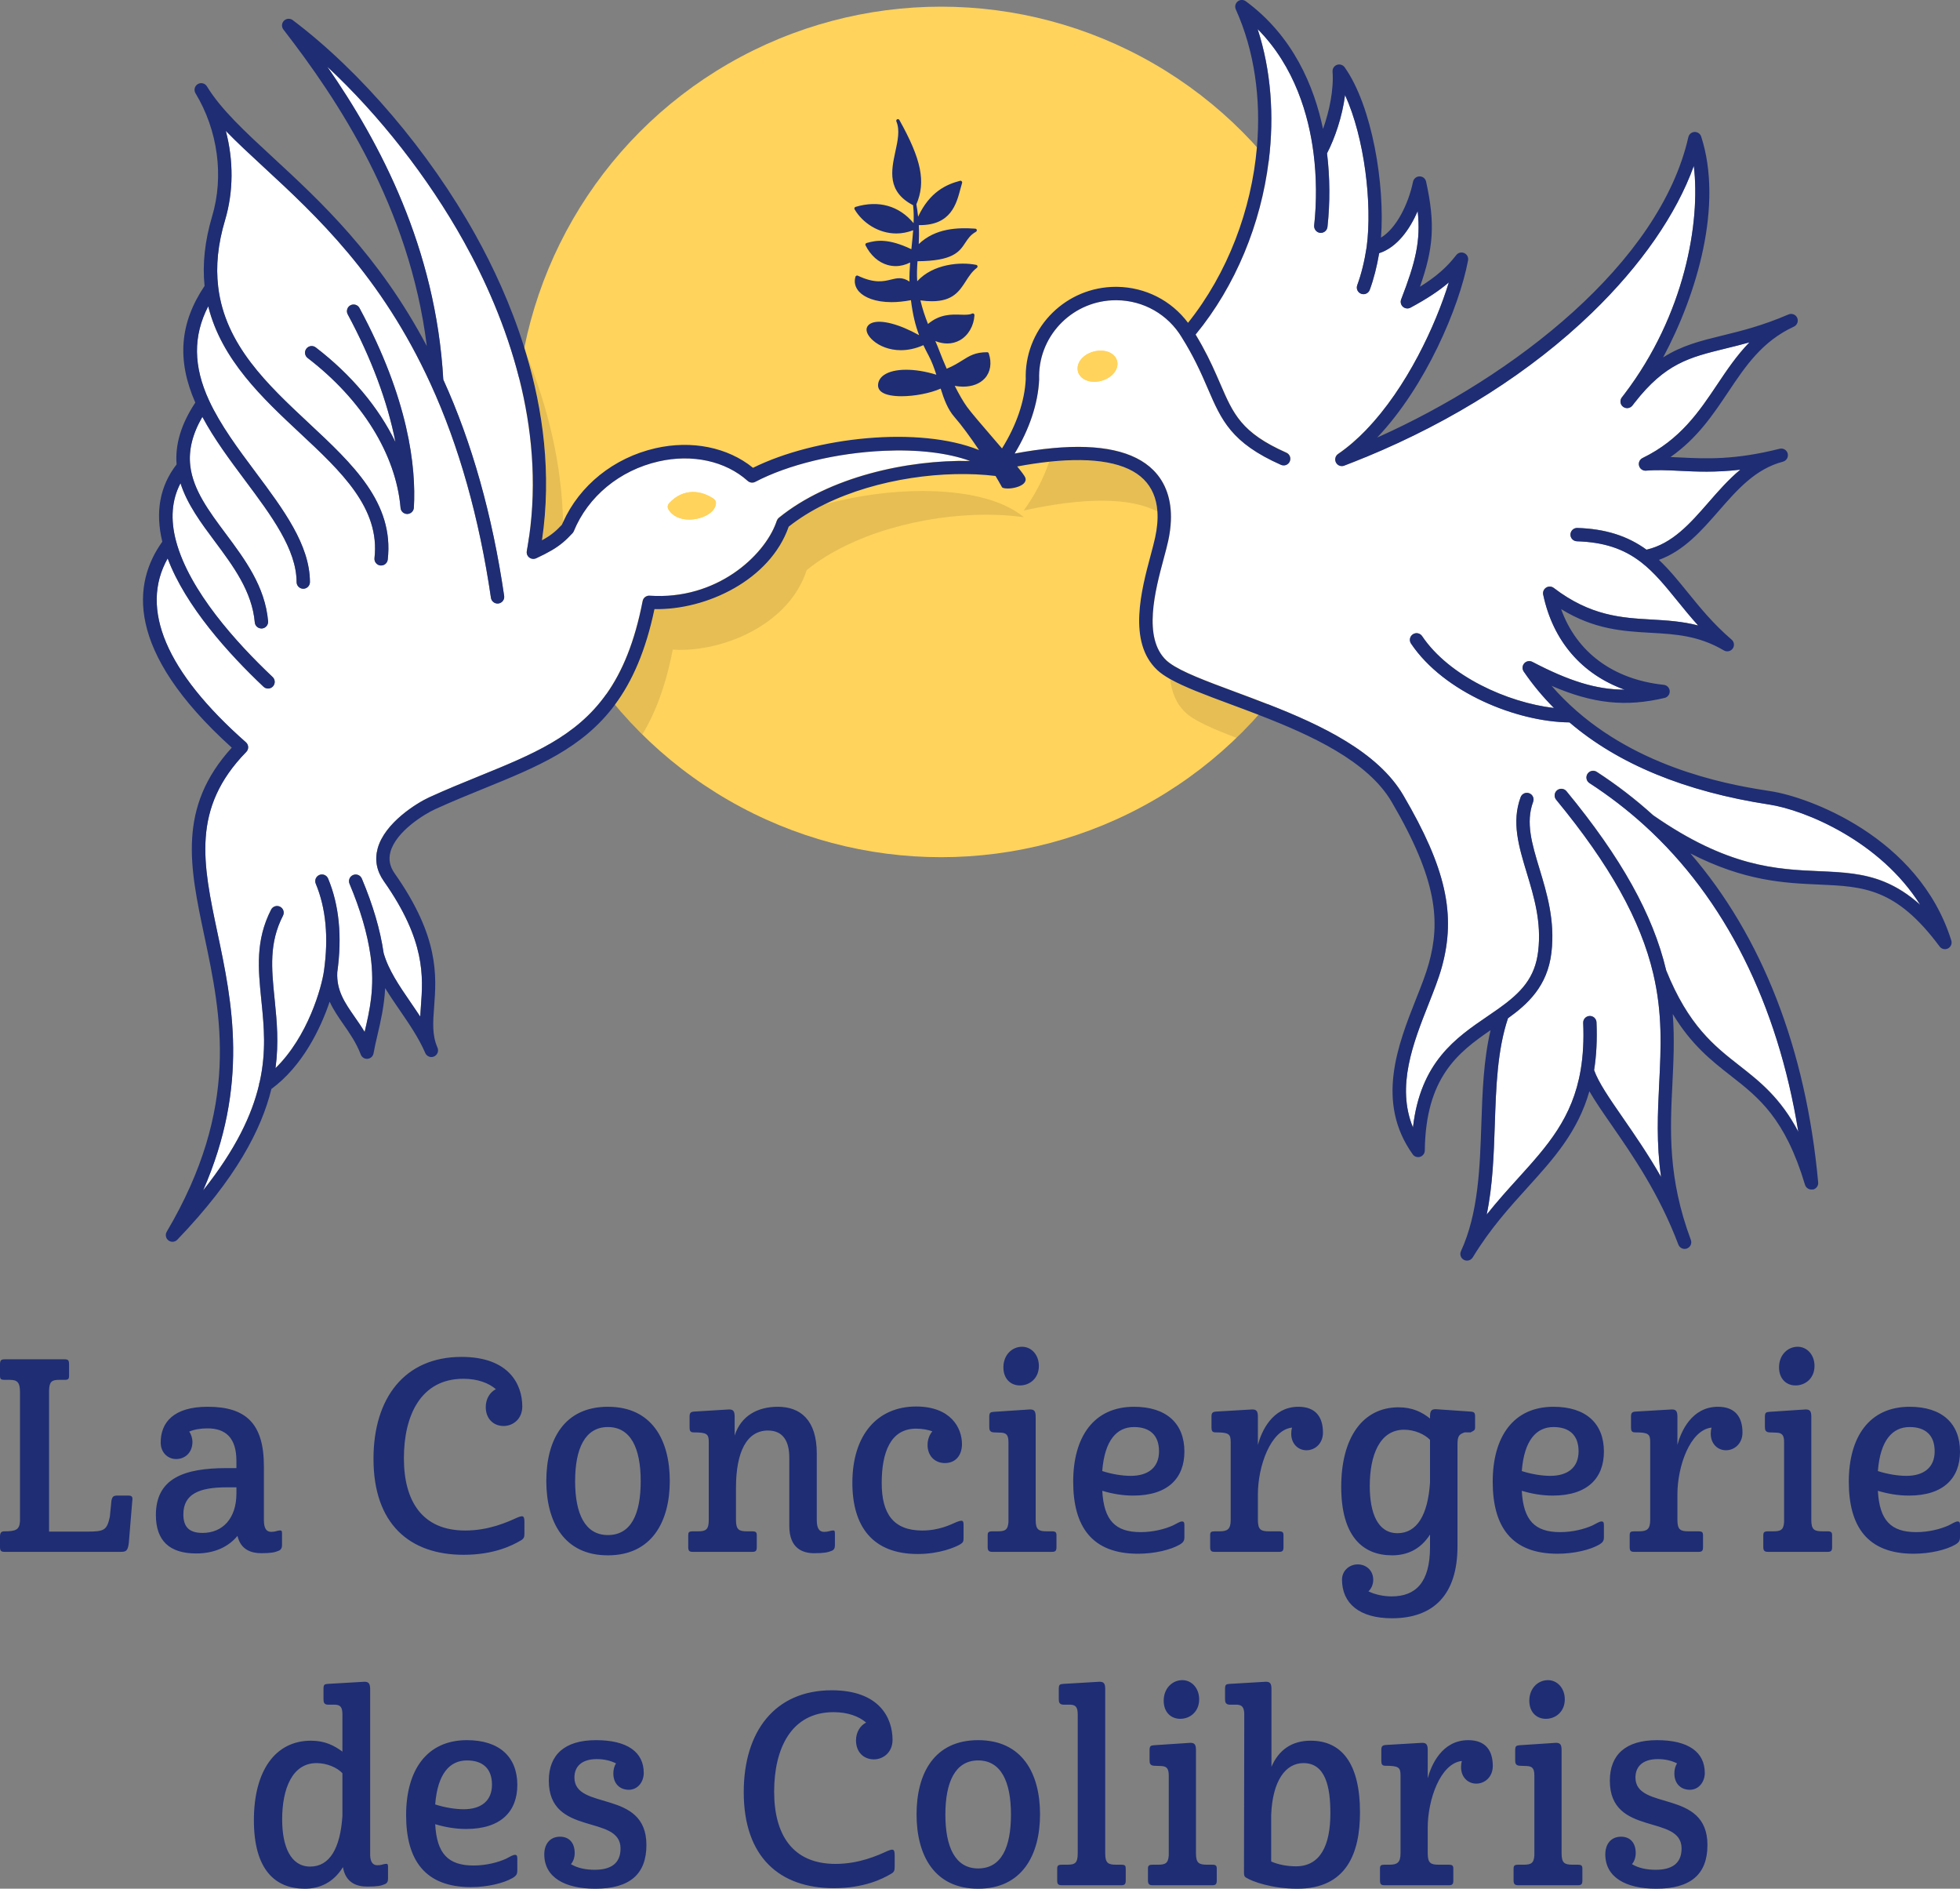
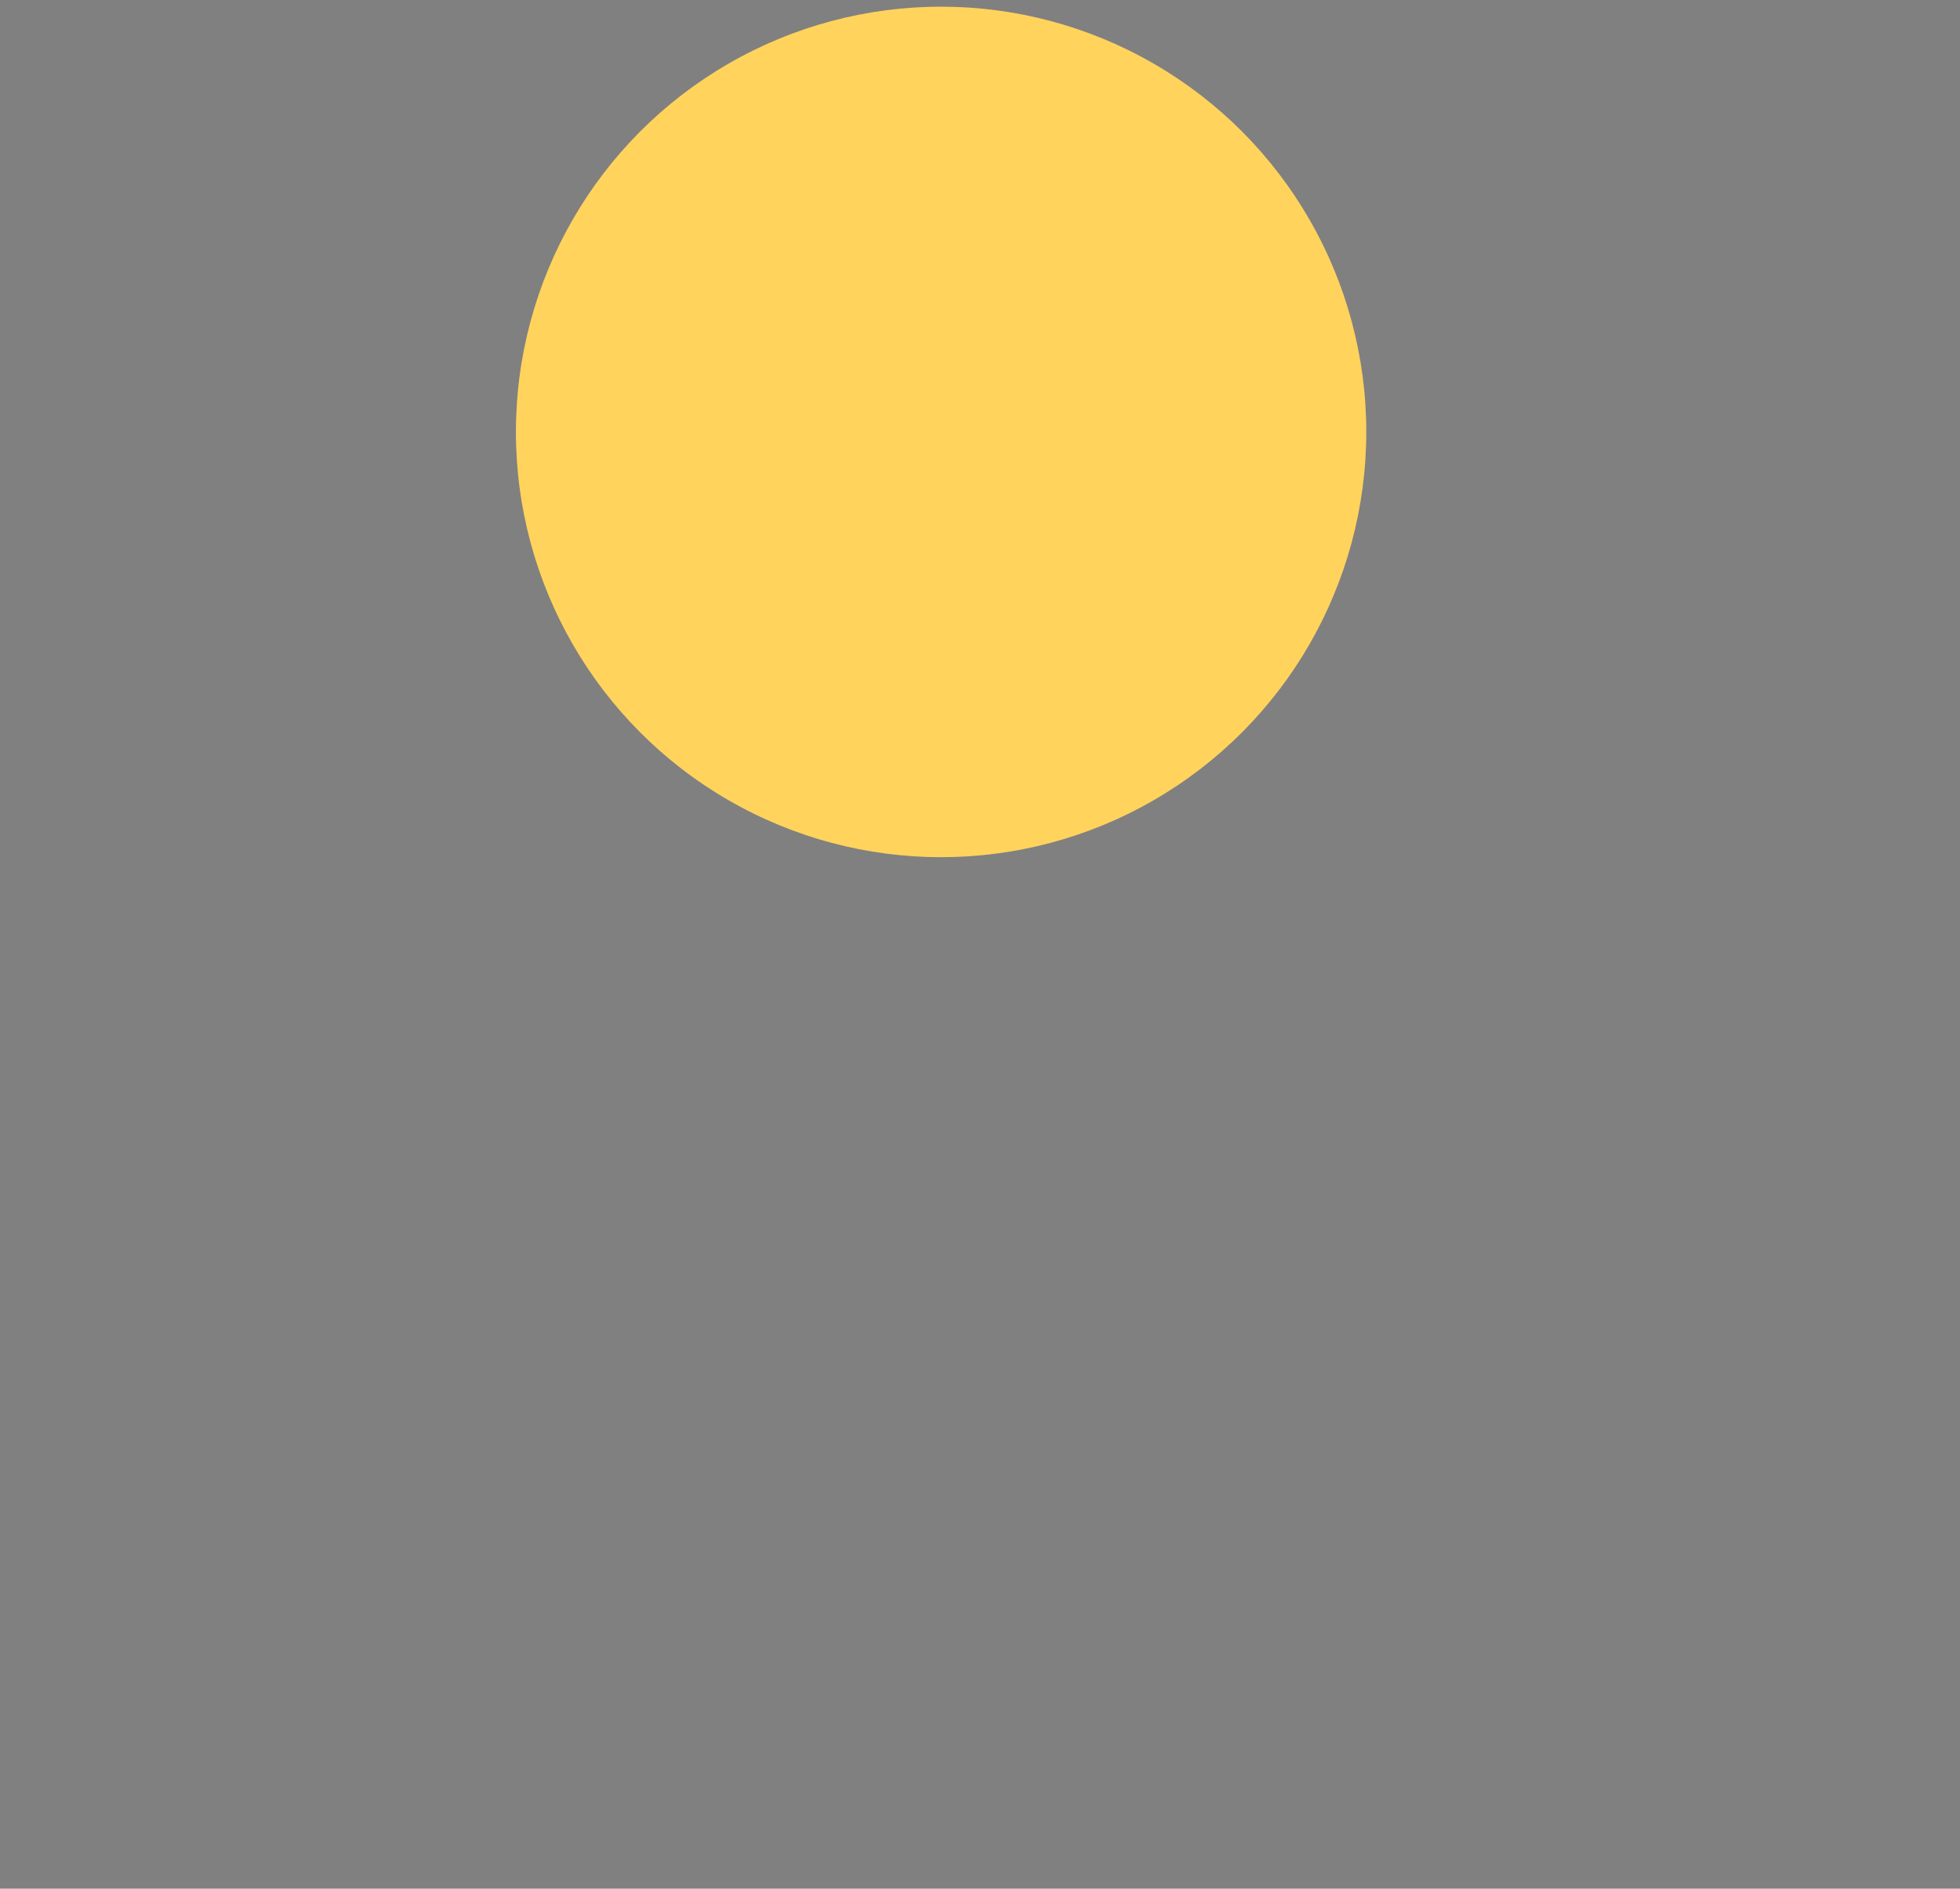
<svg xmlns="http://www.w3.org/2000/svg" viewBox="0 0 588.02 566.53">
  <rect x="0" y="0" width="588.02" height="566.53" fill="#808080" stroke="none" />
  <defs>
    <style>.cls-1{fill:#ffd35c;}.cls-1,.cls-2,.cls-3,.cls-4{stroke-width:0px;}.cls-2{fill:#1e2d74;}.cls-5{isolation:isolate;}.cls-3{fill:#fff;}.cls-4{fill:#000;mix-blend-mode:multiply;opacity:.1;}</style>
  </defs>
  <g class="cls-5">
    <g id="Calque_1">
      <circle id="Rond_fond" class="cls-1" cx="282.34" cy="129.56" r="127.56" />
-       <path class="cls-4" d="M307.03,155.04s.07.06.1.09c-3.56-.49-7.34-.74-11.23-.74-18.89,0-40.51,5.74-53.88,16.61-5.17,15.97-23.91,23.93-37.84,23.93-.8,0-1.58-.03-2.34-.08-2.08,10.71-5.18,18.93-9.13,25.46-2.87-2.83-5.6-5.8-8.19-8.89,5.19-6.99,9.24-16.12,11.86-28.67.27,0,.54,0,.81,0,15.4,0,33.99-9,39.46-24.74,3.23-2.56,6.86-4.79,10.75-6.7.24-.07.49-.13.73-.2.06-.01.11-.03.17-.05,8.97-2.41,19-3.78,28.44-3.78,0,0,.01,0,.02,0,12.36,0,23.69,2.34,30.27,7.75ZM163.86,145.26c0,5.52-.39,11.14-1.23,16.84,2.56-1.4,4.08-2.63,5.95-4.63.11-.26.23-.5.35-.75-.37-17.46-4.53-34.52-11.01-50.48,3.58,12,5.96,25.18,5.95,39.02ZM369.11,211.25c-7.46-2.77-13.76-5.11-18.05-7.54.46,3.89,1.81,7.41,4.63,10.04,2.69,2.51,8.29,4.91,15.26,7.57,2.29-2.21,4.5-4.51,6.62-6.89-2.88-1.11-5.71-2.16-8.45-3.18ZM323.42,138.04c-2.68,0-5.57.16-8.67.49-1.76,5.24-4.47,10.23-7.61,14.59,9.47-2.06,17.17-2.94,23.41-2.94,7.47,0,12.85,1.26,16.71,3.25-.27-3.93-1.64-7.14-4.09-9.59-3.86-3.86-10.56-5.8-19.75-5.8Z" />
-       <path class="cls-3" d="M530.78,241.32c-25.24-3.89-45.29-12.15-59.9-24.64-15.8-.16-37.65-8.93-47.54-23.64-.62-.92-.37-2.16.54-2.78.92-.61,2.16-.37,2.78.54,8.09,12.04,25.61,19.93,39.56,21.56-3.37-3.38-6.4-7.03-9.07-10.94-.52-.76-.45-1.77.16-2.46.61-.69,1.61-.87,2.42-.44,10.96,5.73,19.22,8.34,27.64,8.34h.04c-12.8-4.61-21.48-14.58-24.42-28.51-.17-.82.18-1.66.89-2.1s1.62-.41,2.28.1c11.05,8.43,20.36,8.96,29.36,9.48,4.53.26,9.16.53,13.96,1.78-2.34-2.58-4.4-5.12-6.32-7.5-3.52-4.34-6.84-8.44-10.82-11.5-5.28-4.07-11.21-6-19.24-6.26-1.1-.04-1.97-.96-1.93-2.06.04-1.08.92-1.94,2-1.94h.07c8.41.27,15.03,2.37,20.75,6.52,7.8-1.82,13.05-7.82,18.59-14.17,2.99-3.42,6.03-6.91,9.55-9.83-7.46.87-13.27.59-18.27.34-3.65-.18-6.81-.33-10-.05-.97.08-1.85-.53-2.1-1.46-.26-.93.19-1.91,1.05-2.33,11.31-5.49,16.93-13.89,22.38-22.02,2.9-4.34,5.86-8.76,9.68-12.67-2.56.72-4.95,1.31-7.23,1.86-10.79,2.65-18.01,4.41-27.24,16.26-.22.29-.43.57-.65.84-.68.87-1.92,1.02-2.8.35s-1.04-1.92-.37-2.79c.25-.33.51-.66.76-.98,18.15-23.83,22.87-51.61,20.84-68.47-5.19,14.44-15.84,29.84-30.62,44.12-18.15,17.54-41.51,32.4-67.85,43.25-2.12.87-4.25,1.73-6.41,2.55-.95.36-2.01-.04-2.48-.94-.47-.9-.19-2.01.64-2.58,2.98-2.04,5.81-4.51,8.47-7.27,12.13-12.59,20.82-31.36,24.75-44.18-2.98,2.56-6.62,4.94-11.49,7.57-.74.4-1.64.3-2.27-.26-.63-.55-.85-1.44-.54-2.22,4.28-11.07,5.93-17.51,4.96-26.48-2.35,5.41-6.13,10.87-11.56,12.62-.68,4.02-1.61,7.72-2.82,10.99-.3.81-1.06,1.31-1.88,1.31-.23,0-.46-.04-.69-.12-1.04-.38-1.57-1.53-1.19-2.57,1.24-3.37,2.2-7.25,2.84-11.51h0s0-.04,0-.04c1.7-12.75-.62-32.63-6.49-45.5-.83,6.47-3.08,13.01-5.41,17.49.88,7.2.93,14.82.13,22.08-.11,1.02-.98,1.78-1.99,1.78h-.22c-.59-.08-1.09-.4-1.41-.85-.09-.13-.17-.27-.23-.42-.12-.29-.17-.62-.14-.95.78-7.16.72-14.68-.19-21.76-1.43-11.11-5.56-25.87-16.77-37.16,4,12.28,5.02,25.95,3.33,39.54-2.33,18.77-9.86,37.4-21.93,52.09,2.77,4.58,4.65,8.53,6.22,12.08.4.9.78,1.78,1.15,2.63,3.96,9.18,6.35,14.72,19.86,20.72,1.01.45,1.46,1.63,1.02,2.64-.33.75-1.06,1.19-1.83,1.19-.27,0-.55-.06-.81-.17-14.94-6.64-17.86-13.41-21.91-22.79-1.04-2.4-2.16-4.99-3.57-7.82-1.17-2.34-2.54-4.85-4.25-7.58v-.02s-.02,0-.02,0c-4.15-6.9-11.44-11.07-19.52-11.17-.09,0-.18,0-.27,0-12.58,0-22.88,10.1-23.03,22.63,0,.34,0,.69.01,1.03v.16c-.33,7.14-2.91,14.87-7.35,22.17,4.11-.77,7.95-1.31,11.53-1.64,14.27-1.3,24.36.9,30.08,6.62,3.74,3.74,5.52,8.93,5.26,15.19-.08,1.9-.33,3.89-.79,5.98-.34,1.57-.84,3.43-1.37,5.4-2.54,9.47-6.37,23.79.85,30.53.27.25.6.51.94.76,3.62,2.68,11.07,5.45,19.6,8.62,3.18,1.18,6.49,2.41,9.83,3.72,16.06,6.26,33.05,14.32,40.67,27.33,12.77,21.8,15.9,35.78,11.55,51.55-.93,3.37-2.39,7.06-3.93,10.97-4.63,11.72-9.8,24.8-4.72,37.12,2.23-19.61,12.87-26.87,22.37-33.35,1.11-.76,2.21-1.5,3.27-2.26,6.84-4.86,10.98-9.25,11.93-17.31,1.02-8.75-1.25-16.24-3.44-23.48-2.37-7.82-4.61-15.21-1.83-22.67.39-1.04,1.54-1.56,2.57-1.18,1.04.39,1.56,1.54,1.18,2.57-2.31,6.19-.35,12.64,1.91,20.11,2.21,7.28,4.71,15.52,3.58,25.1-1.19,10.2-7.27,15.56-13.04,19.72-3.19,9.59-3.56,20.42-3.95,31.88-.3,9.03-.61,18.27-2.43,27,3.19-4.01,6.4-7.56,9.39-10.86,8.79-9.71,16.38-18.09,18.81-32.56h0c.72-4.31.97-8.91.75-14.08-.05-1.1.81-2.04,1.91-2.08,1.12-.04,2.04.81,2.08,1.91.22,5.23-.02,9.92-.72,14.34,1.33,3.74,4.53,8.38,8.58,14.22,3.56,5.15,7.61,10.98,11.51,17.82-1.44-10.19-1-19.19-.56-28.01.54-10.79,1.04-20.98-1.78-32.97h0c-3.79-16.08-13.04-32.66-29.13-52.18-.7-.85-.58-2.11.27-2.82.85-.7,2.11-.58,2.82.27,16.43,19.94,25.93,36.99,29.89,53.63,6.71,16.7,14.48,22.78,21.99,28.66,6.08,4.76,12.32,9.64,17.7,19.86-6.23-38.43-22.02-69.98-46.14-91.89-5.12-4.65-10.68-8.93-16.52-12.71-.93-.6-1.19-1.84-.59-2.77.6-.93,1.84-1.19,2.77-.59,5.98,3.88,11.67,8.25,16.91,13.01,22.39,15.59,37,16.23,49.89,16.79,6.75.29,13.13.57,19.5,3.19,3.75,1.54,7.29,3.8,10.76,6.91-11.95-19.07-34.47-28.44-45.33-30.11ZM334.71,111.13c-.79,1.42-2.32,2.54-4.2,3.07-.76.22-1.51.32-2.22.32-2.37,0-4.34-1.13-4.88-3.01-.1-.36-.13-.72-.12-1.09.02-.63.18-1.26.52-1.87.78-1.42,2.32-2.54,4.2-3.07.69-.2,1.36-.28,2.01-.3,2.46-.07,4.53,1.06,5.09,2.99h0c.28.97.14,2-.4,2.97ZM265.07,135.22c-14.23.65-28.62,4.13-38.5,9.31-.74.38-1.64.28-2.27-.28-6.65-5.97-16.66-8.16-26.76-5.84-11.63,2.66-21.13,10.49-25.41,20.93-.09.22-.22.42-.38.59-.99,1.08-1.9,1.97-2.87,2.78-2.03,1.7-4.3,3-8.03,4.75-.1.05-.22.07-.32.1-.6.16-1.24.06-1.74-.33-.59-.46-.88-1.21-.75-1.94.26-1.39.47-2.78.67-4.17,2.41-16.77.75-32.93-2.94-47.56-4.01-15.9-10.42-29.98-16.59-41.07-10.73-19.29-25.46-38.04-41-52.49,15.85,22.85,32.57,54.42,34.8,93.86,8.56,18.8,14.71,40.62,18.26,64.88.16,1.09-.6,2.11-1.69,2.27-.1.01-.2.02-.29.02-.98,0-1.83-.72-1.98-1.71-3.52-24.03-9.6-45.61-18.09-64.14h0c-14.89-32.54-34.42-50.59-50.11-65.08-4.12-3.81-7.97-7.36-11.35-10.85,2.34,8.84,2.33,18.23-.23,26.8-2.14,7.16-2.81,13.71-2.05,20.02,2.09,17.4,14.86,29.33,27.21,40.87,13.17,12.29,25.6,23.9,23.65,40.91-.12,1.02-.98,1.77-1.98,1.77h-.23c-1.1-.14-1.88-1.13-1.76-2.23,1.72-15.01-10-25.95-22.4-37.53-11.09-10.36-23.52-21.96-27.48-38-4.6,8.91-4.5,18.01.26,28.29,3.41,7.37,8.77,14.55,13.95,21.49,8.37,11.21,16.27,21.8,16.3,32.95,0,1.1-.89,2-2,2h0c-1.1,0-2-.89-2-2-.02-9.83-7.54-19.9-15.5-30.57-4.57-6.12-9.26-12.42-12.77-18.99-2.98,5.14-4.17,9.97-3.63,14.68.84,7.23,5.58,13.59,10.61,20.33,5.81,7.79,11.82,15.85,12.74,26.29.1,1.1-.72,2.07-1.82,2.17h-.18c-1.03,0-1.9-.78-1.99-1.82-.82-9.31-6.49-16.91-11.96-24.26-4.11-5.51-8.33-11.18-10.33-17.49-2.64,5.01-3.09,10.86-1.31,17.46,3.99,14.78,17.95,30.27,28.95,40.67.8.76.84,2.02.08,2.83-.39.42-.92.63-1.45.63-.49,0-.99-.18-1.37-.55-10.4-9.82-23.36-24.12-28.75-38.48-8.5,15.09-.47,34.06,23.47,55.15.41.36.66.88.68,1.42.02.55-.18,1.08-.57,1.47-16.52,16.93-13.03,33.45-8.62,54.35,4.34,20.51,9.59,45.41-4.32,77.18,9.91-12.45,14.66-22.77,16.77-31.65,0-.29.07-.57.19-.83,2.04-9.19,1.28-16.83.59-23.74l-.11-1.09c-.91-9.11-1.78-17.71,2.96-26.92.51-.98,1.71-1.37,2.69-.86.98.5,1.37,1.71.86,2.69-4.19,8.16-3.43,15.82-2.54,24.69l.11,1.1c.57,5.75,1.22,12.28.19,19.94,9.75-9.5,13.85-24.23,14.55-29.21h0c1.41-10.03.58-18.82-2.47-26.12-.43-1.02.06-2.19,1.08-2.62,1.02-.43,2.19.06,2.62,1.08,3.32,7.95,4.24,17.4,2.75,28.1-.27,5.49,2.27,9.15,5.22,13.39,1.01,1.45,2.04,2.93,2.99,4.53v-.06c1.48-6.25,3.14-13.33,1.77-22.87-.96-6.69-3.02-13.73-6.3-21.53-.43-1.02.05-2.19,1.07-2.62,1.02-.43,2.19.05,2.62,1.07,3.38,8.05,5.52,15.36,6.54,22.33,1.42,5.06,4.7,9.84,8.17,14.9.94,1.37,1.89,2.75,2.81,4.16.05-1.05.13-2.1.21-3.17.65-8.71,1.47-19.55-11.12-37.44-2.17-3.08-2.79-6.37-1.86-9.8,2.1-7.76,11.89-13.72,15.48-15.36,5.19-2.37,10.18-4.4,15-6.36,15.98-6.5,29.06-11.83,38.13-24.6,4.81-6.78,8.5-15.65,10.88-27.92.19-.99,1.09-1.68,2.1-1.61,20.13,1.36,34.27-11.94,37.9-21.78.09-.23.17-.46.24-.69.12-.37.34-.69.64-.94,15.01-12.2,38.48-17.41,57.34-17.02-6.69-2.42-15.68-3.51-25.95-3.04ZM124.17,152.28c-.06,1.05-.92,1.87-1.97,1.89h-.03c-1.04,0-1.9-.79-1.99-1.83-1.38-16.04-11.54-32.43-27.88-44.96-.88-.67-1.04-1.93-.37-2.8.67-.88,1.93-1.04,2.8-.37,10.7,8.2,18.89,18.03,23.92,28.41-2.35-12.05-7.22-25.15-14.32-38.33-.52-.97-.16-2.19.81-2.71.97-.52,2.19-.16,2.71.81,14.75,27.36,17.02,47.68,16.32,59.9ZM209.61,155.48c-.87.22-1.85.36-2.84.36-2.38,0-4.86-.79-6.24-3.07-.2-.33-.24-.71-.17-1.07.05-.26.16-.52.35-.72,4.4-4.8,9.83-3.84,13.44-1.34l.07.06c.38.3.6.75.58,1.23-.08,1.97-2.11,3.75-5.18,4.54Z" />
-       <path class="cls-1" d="M334.71,111.13c-.79,1.42-2.32,2.54-4.2,3.07-.76.22-1.51.32-2.22.32-2.37,0-4.34-1.13-4.88-3.01-.1-.36-.13-.72-.12-1.09.02-.63.18-1.26.52-1.87.78-1.42,2.32-2.54,4.2-3.07.69-.2,1.36-.28,2.01-.3,2.46-.07,4.53,1.06,5.09,2.99h0c.28.97.14,2-.4,2.97ZM214.21,149.71l-.07-.06c-3.61-2.5-9.04-3.46-13.44,1.34-.19.21-.3.46-.35.72-.07.36-.03.74.17,1.07,1.38,2.28,3.85,3.07,6.24,3.07.99,0,1.96-.14,2.84-.36,3.07-.79,5.1-2.57,5.18-4.54.02-.48-.2-.93-.58-1.23Z" />
-       <path class="cls-2" d="M543.86,356.82c1.01-.2,1.71-1.12,1.61-2.15-3.67-40.04-16.84-73.8-38.33-98.68,16.26,8.36,28.38,8.89,38.52,9.33,13.45.59,23.17,1.01,36.24,18.58.58.78,1.64,1.03,2.51.59.87-.44,1.29-1.45,1-2.38-9.79-31.25-43.13-43.08-54.03-44.76-10.17-1.57-37.39-5.77-58.34-24.06l-.24-.21c-2.54-2.24-5-4.68-7.31-7.36,12.52,5.42,22.3,6.36,33.9,3.63.95-.22,1.6-1.1,1.54-2.07-.06-.97-.82-1.76-1.79-1.86-15.19-1.61-26.16-9.79-30.79-22.71,9.99,6.13,18.58,6.63,26.92,7.1,7.38.42,14.34.82,21.92,5.29.89.52,2.04.28,2.64-.56s.46-2.01-.33-2.68c-5.52-4.73-9.45-9.58-13.26-14.28-2.81-3.46-5.5-6.78-8.55-9.64,7.51-2.73,12.77-8.76,17.88-14.61,5.69-6.52,11.06-12.67,19.33-14.85,1.06-.28,1.7-1.37,1.43-2.43-.27-1.07-1.35-1.71-2.43-1.44-13.53,3.42-22.2,2.99-29.87,2.61-.97-.05-1.92-.09-2.87-.13,8.01-5.6,12.73-12.65,17.32-19.51,5.23-7.82,10.18-15.2,19.71-19.61.99-.46,1.43-1.63.99-2.63s-1.61-1.45-2.62-1.02c-7.85,3.39-14.25,4.96-19.91,6.34-6.42,1.57-12.06,2.96-17.7,6.55,10.24-19.13,18.05-45.76,11.42-66.25-.28-.86-1.1-1.41-1.99-1.38-.9.04-1.66.68-1.86,1.56-8.58,37.83-52.38,71.83-93.36,90.11,14.63-15.4,24.65-39.22,27.27-53.14.17-.91-.3-1.82-1.15-2.2-.85-.38-1.84-.12-2.4.61-2.75,3.58-5.99,6.45-10.88,9.49,4-11.43,4.67-18.67,1.84-31.53-.2-.92-1-1.59-1.97-1.57-.94,0-1.75.67-1.95,1.6-1.39,6.72-4.98,13.95-9.61,16.77,1.23-15.85-2.64-39.43-10.9-51.1-.52-.73-1.47-1.03-2.31-.73-.85.3-1.38,1.14-1.32,2.03.4,5.32-.93,11.8-2.86,17.2-2.65-12.67-8.89-27.79-23.16-38.3-.73-.54-1.74-.52-2.44.05-.71.57-.94,1.55-.57,2.38,5.6,12.4,7.6,26.83,6.34,41.34-1.64,18.8-8.75,37.75-20.67,52.68-5.02-6.71-12.81-10.69-21.35-10.79-.11,0-.21,0-.32,0-14.76,0-26.86,11.86-27.03,26.58,0,.38,0,.76.01,1.13-.32,6.64-2.83,13.89-7.12,20.76-.81-.95-1.68-1.96-2.61-3.03-3.4-3.95-6.61-7.67-7.85-9.38-1.17-1.6-2.46-3.87-3.72-6.36.85.14,1.69.24,2.47.24,2.76,0,5.07-.86,6.57-2.52,1.7-1.88,2.12-4.6,1.17-7.47-.07-.2-.26-.34-.47-.34-3.58,0-5.3,1.08-7.48,2.45-1.25.78-2.65,1.66-4.67,2.5-.85-1.92-1.62-3.81-2.26-5.5-.36-.96-.75-1.88-1.15-2.8,1.22.49,2.43.73,3.59.73,1.34,0,2.62-.33,3.78-.98,2.52-1.42,4.19-4.3,4.37-7.51,0-.18-.08-.35-.23-.45-.15-.1-.34-.11-.5-.03-.82.42-2.03.37-3.43.33-2.66-.09-6.25-.21-9.78,2.79-.82-2.04-1.61-4.31-2.28-7.08,1.28.18,2.43.26,3.45.26,6.3,0,8.26-3.05,10.17-6.02.96-1.5,1.87-2.91,3.32-4,.16-.12.23-.32.19-.51-.04-.19-.19-.34-.39-.38-4.65-.95-12.92-.34-17.7,4.92-.14-2.04-.05-4.01.09-6.01,10.72-.08,12.57-2.86,14.34-5.55.81-1.22,1.57-2.38,3.2-3.29.19-.11.29-.33.25-.54s-.23-.38-.45-.39c-5.32-.37-11.96-.15-16.97,4.62.09-1.75.12-3.63.02-5.68.11,0,.22,0,.32,0,9.29,0,10.96-6.29,12.18-10.92.16-.62.32-1.21.49-1.75.05-.17,0-.36-.12-.49-.13-.13-.31-.19-.49-.14-4.07,1.07-9.09,3.28-12.59,10.77-.12-1.18-.28-2.4-.52-3.7,2.88-6.77,1.53-13.42-5.1-25.31-.13-.23-.42-.32-.66-.21-.24.12-.34.4-.24.64,1.1,2.59.42,5.74-.31,9.08-1.21,5.61-2.57,11.95,5.32,16.05.21,1.7.23,3.5.15,5.39-4.34-5.22-10.48-6.96-17.41-4.88-.15.04-.27.15-.32.3-.06.14-.04.3.04.44,2.37,4.02,7.12,7.23,12.53,7.23,1.64,0,3.33-.32,5.04-.97-.12,1.56-.28,3.16-.45,4.79-.03.3-.06.6-.09.9-6.92-3.28-10.44-2.72-13.44-1.86-.14.04-.26.14-.32.28-.06.14-.06.29.01.42,1.51,3.02,3.87,5.12,6.65,5.9.79.22,1.6.33,2.41.33,1.46,0,2.93-.38,4.32-1.08-.15,1.91-.24,3.83-.2,5.72-2.13-1.44-3.73-1.05-5.55-.6-2.19.54-4.92,1.22-9.95-1.17-.13-.06-.28-.07-.42,0-.13.06-.23.17-.28.31-.49,1.59-.1,3.18,1.07,4.47,1.55,1.7,4.79,3.16,9.77,3.16,1.72,0,3.67-.19,5.8-.59.55,4.36,1.32,7.53,2.45,10.5-5.93-3.31-11.4-4.75-14.17-3.68-.79.31-1.32.82-1.53,1.49-.32,1.06.42,2.52,1.94,3.83,1.81,1.57,4.73,2.86,8.29,2.86,2.06,0,4.35-.44,6.75-1.51.48,1.02,1.01,2.06,1.59,3.15.96,1.81,1.67,3.76,2.3,5.72-6.45-2.01-12.68-2-15.69.07-1.13.77-1.75,1.82-1.8,3.02-.03.89.4,1.66,1.25,2.21,1.23.8,3.36,1.15,5.8,1.15,3.92,0,8.62-.91,11.74-2.29,1.01,3.23,2.12,6.23,4.14,8.53,2.05,2.32,4.76,6.03,7.37,9.9-17.89-7.24-48.95-4.01-67.81,5.33-7.58-6.16-18.41-8.36-29.28-5.87-12.49,2.86-22.76,11.13-27.73,22.22-.11.25-.24.5-.35.75-1.86,2-3.38,3.23-5.95,4.63,2.95-19.98.29-39.07-4.72-55.86-.2-.67-.4-1.33-.61-1.99-4.03-12.88-9.4-24.34-14.61-33.7-13.9-24.99-34.41-49.09-54.85-64.47-.8-.6-1.92-.52-2.63.19-.7.71-.77,1.84-.16,2.63,16.3,21.05,37.82,53.14,43.03,94.96-14.45-27.29-31.94-43.45-46.28-56.69-8.32-7.69-15.51-14.33-19.7-21.22-.57-.94-1.8-1.24-2.75-.67-.94.57-1.24,1.8-.67,2.75h0c6.71,11.09,8.58,24.88,4.99,36.89-2.18,7.31-2.95,14.33-2.27,20.89-7.47,11.11-8.36,22.28-2.78,35-4.25,6.43-6.09,12.51-5.61,18.54-5.02,6.46-6.46,14.25-4.29,23.18-8.71,12.14-11.63,32.46,20.84,61.78-16.37,17.95-12.59,35.83-8.23,56.45,5.08,24.03,10.84,51.28-11.28,88.75-.52.87-.29,2,.51,2.61.36.27.79.41,1.21.41.53,0,1.05-.21,1.44-.61,17.69-18.41,25.26-33.12,28.24-45.23,9.26-6.8,14.71-17.96,17.48-26.19,1.13,2.48,2.66,4.68,4.17,6.85,1.89,2.72,3.85,5.54,5.16,9.01.32.85,1.17,1.37,2.06,1.28.9-.09,1.63-.77,1.78-1.66.3-1.75.73-3.59,1.19-5.55.93-3.97,2-8.55,2.29-13.99,1.37,2.25,2.88,4.45,4.37,6.62,2.79,4.07,5.68,8.27,7.61,12.73l.05.12c.44,1.01,1.62,1.48,2.63,1.04,1.01-.44,1.48-1.61,1.05-2.62l-.05-.12c-1.6-3.76-1.32-7.45-.97-12.12.7-9.35,1.58-20.98-11.83-40.04-1.47-2.09-1.89-4.2-1.28-6.45,1.69-6.24,10.38-11.44,13.29-12.77,5.11-2.34,10.06-4.35,14.85-6.3,15.83-6.44,29.52-12.02,39.22-25.1,5.19-6.99,9.23-16.12,11.86-28.67,15.56.32,34.7-8.72,40.27-24.73,3.23-2.56,6.86-4.79,10.75-6.7,15.94-7.84,36.24-10.35,51.3-8.51.72,1.2,1.37,2.33,1.91,3.32.06.11.15.19.27.23.4.15.93.21,1.52.21,1.67,0,3.81-.56,4.78-1.52.51-.51.68-1.12.46-1.72-.18-.49-1.04-1.65-2.44-3.37,3.37-.63,6.55-1.1,9.55-1.42,13.72-1.46,23.44.32,28.42,5.3,2.45,2.45,3.81,5.66,4.09,9.59.17,2.37-.06,5.01-.69,7.9-.32,1.48-.81,3.29-1.32,5.22-2.79,10.4-7,26.11,1.99,34.49.98.92,2.28,1.8,3.82,2.68,4.29,2.42,10.59,4.77,18.05,7.54,2.74,1.02,5.58,2.07,8.45,3.18,15.84,6.11,32.81,13.88,39.99,26.14,13.88,23.69,14.55,36.11,11.14,48.46-.87,3.16-2.29,6.76-3.8,10.56-5.46,13.8-12.24,30.98-1.04,46.68.5.71,1.4,1.01,2.23.75.83-.26,1.39-1.02,1.4-1.88.26-21.87,9.95-29.4,19.74-36.11-2.12,8.92-2.45,18.67-2.77,28.16-.44,13.17-.9,26.79-6.12,38.14-.44.96-.06,2.1.88,2.6.3.16.62.23.94.23.68,0,1.33-.34,1.71-.96,5.23-8.59,10.97-14.93,16.52-21.06,7.68-8.48,14.99-16.55,18.48-28.78,1.72,3,4.03,6.33,6.67,10.14,6.35,9.17,14.25,20.58,20.03,35.86.39,1.03,1.54,1.55,2.57,1.16,1.03-.39,1.56-1.54,1.17-2.57-6.93-18.6-6.22-32.9-5.54-46.73.33-6.76.68-13.67.11-21.04,5.61,9.29,11.62,14,17.48,18.58,8.34,6.53,16.22,12.69,22.2,32.65.29.98,1.28,1.58,2.3,1.39ZM499.84,290.97c-3.96-16.64-13.46-33.69-29.89-53.63-.7-.85-1.96-.97-2.82-.27-.85.7-.97,1.96-.27,2.82,16.08,19.52,25.34,36.1,29.13,52.18h0c2.82,11.99,2.32,22.18,1.78,32.97-.44,8.82-.88,17.83.56,28.01-3.91-6.83-7.95-12.67-11.51-17.82-4.04-5.84-7.24-10.48-8.58-14.22.7-4.42.94-9.11.72-14.34-.05-1.1-.96-1.96-2.08-1.91-1.1.05-1.96.98-1.91,2.08.22,5.17-.03,9.77-.75,14.07h0c-2.43,14.47-10.02,22.85-18.81,32.56-2.99,3.3-6.2,6.84-9.39,10.86,1.81-8.73,2.12-17.97,2.43-27,.38-11.46.76-22.29,3.95-31.88,5.77-4.16,11.85-9.51,13.04-19.72,1.12-9.58-1.38-17.83-3.58-25.1-2.26-7.47-4.22-13.92-1.91-20.11.39-1.04-.14-2.19-1.18-2.57-1.03-.39-2.19.14-2.57,1.18-2.78,7.46-.54,14.84,1.83,22.67,2.19,7.24,4.46,14.73,3.44,23.48-.94,8.06-5.09,12.45-11.93,17.31-1.07.76-2.16,1.51-3.27,2.26-9.5,6.48-20.14,13.74-22.37,33.35-5.08-12.33.08-25.4,4.72-37.12,1.54-3.91,3-7.6,3.93-10.97,4.36-15.77,1.23-29.75-11.55-51.55-7.62-13.01-24.61-21.07-40.67-27.33-3.35-1.31-6.66-2.54-9.83-3.72-8.53-3.17-15.98-5.94-19.6-8.62-.34-.26-.67-.51-.94-.76-7.22-6.74-3.39-21.06-.85-30.53.53-1.97,1.03-3.83,1.37-5.4.45-2.09.71-4.08.79-5.98.26-6.26-1.52-11.45-5.26-15.19-5.71-5.71-15.81-7.92-30.08-6.62-3.59.33-7.42.86-11.53,1.64,4.44-7.3,7.02-15.03,7.35-22.17v-.16c-.01-.34-.02-.69-.01-1.03.15-12.53,10.45-22.63,23.03-22.63.09,0,.18,0,.27,0,8.07.09,15.37,4.27,19.52,11.17h0s.01.03.01.03c1.72,2.74,3.08,5.24,4.25,7.58,1.42,2.83,2.54,5.42,3.57,7.82,4.05,9.38,6.97,16.16,21.91,22.79.26.12.54.17.81.17.77,0,1.5-.44,1.83-1.19.45-1.01,0-2.19-1.02-2.64-13.51-6-15.9-11.54-19.86-20.72-.37-.85-.75-1.73-1.15-2.63-1.56-3.55-3.44-7.5-6.22-12.08,12.08-14.69,19.6-33.32,21.93-52.09,1.69-13.6.67-27.26-3.33-39.54,11.21,11.29,15.34,26.05,16.77,37.16.91,7.08.98,14.6.19,21.76-.04.34.02.66.14.95.08.14.15.28.23.42.32.45.82.77,1.41.83h.22c1.01.01,1.87-.75,1.99-1.77.8-7.26.74-14.88-.13-22.08,2.33-4.48,4.58-11.02,5.41-17.49,5.87,12.87,8.19,32.75,6.49,45.5v.03s0,.01,0,.01c-.65,4.27-1.6,8.14-2.84,11.51-.38,1.04.15,2.19,1.19,2.57.23.08.46.12.69.12.81,0,1.58-.5,1.88-1.31,1.2-3.27,2.14-6.98,2.82-10.99,5.43-1.75,9.21-7.21,11.56-12.62.97,8.98-.68,15.41-4.96,26.48-.3.78-.08,1.67.54,2.22.63.55,1.54.66,2.27.26,4.87-2.63,8.51-5.01,11.49-7.57-3.93,12.82-12.62,31.59-24.75,44.18-2.66,2.76-5.49,5.23-8.47,7.27-.84.57-1.11,1.68-.64,2.58.47.9,1.53,1.3,2.48.94,2.16-.82,4.29-1.68,6.41-2.55,26.34-10.85,49.7-25.72,67.85-43.25,14.79-14.28,25.43-29.68,30.62-44.12,2.03,16.87-2.69,44.64-20.84,68.47-.25.32-.5.65-.76.98-.66.88-.5,2.12.37,2.79s2.12.51,2.8-.35c.22-.28.43-.56.65-.84,9.24-11.84,16.45-13.61,27.24-16.26,2.27-.56,4.67-1.14,7.23-1.86-3.81,3.91-6.77,8.33-9.68,12.67-5.44,8.12-11.07,16.52-22.38,22.02-.87.42-1.31,1.4-1.05,2.33.26.93,1.13,1.54,2.1,1.46,3.2-.28,6.35-.13,10,.05,5,.25,10.81.53,18.27-.34-3.53,2.92-6.57,6.4-9.55,9.83-5.54,6.35-10.8,12.35-18.59,14.17-5.73-4.16-12.34-6.25-20.75-6.52h-.07c-1.08,0-1.96.85-2,1.93-.04,1.1.83,2.03,1.93,2.06,8.03.26,13.96,2.19,19.24,6.26,3.98,3.07,7.3,7.16,10.82,11.5,1.93,2.38,3.99,4.91,6.32,7.5-4.8-1.25-9.43-1.52-13.96-1.78-9-.52-18.31-1.05-29.36-9.48-.66-.51-1.57-.55-2.28-.1s-1.06,1.29-.89,2.1c2.94,13.93,11.62,23.9,24.42,28.51h-.04c-8.42,0-16.68-2.61-27.64-8.34-.81-.42-1.81-.24-2.42.44-.61.69-.67,1.7-.16,2.46,2.67,3.91,5.7,7.56,9.07,10.94-13.95-1.63-31.47-9.53-39.56-21.56-.62-.92-1.86-1.16-2.78-.54-.92.62-1.16,1.86-.54,2.78,9.89,14.71,31.75,23.48,47.54,23.64,14.61,12.49,34.66,20.76,59.9,24.64,10.86,1.67,33.38,11.04,45.33,30.11-3.48-3.11-7.02-5.37-10.76-6.91-6.37-2.61-12.75-2.89-19.5-3.19-12.89-.56-27.49-1.2-49.89-16.79-5.25-4.75-10.94-9.13-16.91-13.01-.93-.6-2.17-.34-2.77.59-.6.93-.34,2.17.59,2.77,5.84,3.79,11.4,8.06,16.52,12.71,24.12,21.9,39.91,53.46,46.14,91.89-5.38-10.22-11.62-15.1-17.7-19.86-7.51-5.88-15.28-11.96-21.99-28.66ZM233.04,156.21c-.07.23-.16.46-.24.69-3.63,9.84-17.77,23.14-37.9,21.78-1.01-.07-1.91.62-2.1,1.61-2.38,12.27-6.07,21.14-10.88,27.92-9.07,12.77-22.15,18.1-38.13,24.6-4.82,1.96-9.81,3.99-15,6.36-3.59,1.64-13.38,7.6-15.48,15.36-.93,3.42-.3,6.72,1.86,9.8,12.58,17.89,11.77,28.73,11.12,37.44-.08,1.07-.16,2.12-.21,3.17-.92-1.41-1.88-2.79-2.81-4.16-3.48-5.06-6.75-9.84-8.17-14.9-1.02-6.98-3.16-14.28-6.54-22.33-.43-1.02-1.6-1.5-2.62-1.07-1.02.43-1.5,1.6-1.07,2.62,3.28,7.8,5.34,14.85,6.3,21.53,1.37,9.54-.29,16.62-1.75,22.87v.06c-.97-1.6-2-3.08-3.01-4.53-2.95-4.24-5.49-7.9-5.22-13.39,1.49-10.7.57-20.16-2.75-28.1-.43-1.02-1.59-1.5-2.62-1.08-1.02.43-1.5,1.6-1.08,2.62,3.05,7.3,3.88,16.09,2.47,26.12h0c-.7,4.98-4.8,19.71-14.55,29.21,1.03-7.66.38-14.19-.19-19.94l-.11-1.1c-.89-8.87-1.66-16.54,2.54-24.69.51-.98.12-2.19-.86-2.69-.98-.5-2.19-.12-2.69.86-4.74,9.21-3.87,17.81-2.96,26.92l.11,1.09c.69,6.9,1.45,14.55-.59,23.74-.12.26-.19.55-.19.83-2.11,8.88-6.87,19.19-16.77,31.65,13.92-31.78,8.66-56.67,4.32-77.18-4.42-20.91-7.91-37.42,8.62-54.35.38-.39.59-.92.57-1.47-.02-.55-.27-1.06-.68-1.42-23.94-21.1-31.97-40.07-23.47-55.15,5.39,14.36,18.35,28.66,28.75,38.48.39.37.88.55,1.37.55.53,0,1.06-.21,1.45-.63.76-.8.72-2.07-.08-2.83-11-10.39-24.96-25.88-28.95-40.67-1.78-6.59-1.33-12.44,1.31-17.46,2,6.31,6.22,11.98,10.33,17.49,5.48,7.35,11.14,14.94,11.96,24.26.09,1.04.96,1.82,1.99,1.82h.18c1.1-.1,1.91-1.08,1.82-2.18-.92-10.44-6.93-18.5-12.74-26.29-5.02-6.74-9.77-13.11-10.61-20.33-.54-4.71.65-9.54,3.63-14.68,3.51,6.58,8.2,12.88,12.77,18.99,7.96,10.67,15.48,20.74,15.5,30.57,0,1.1.9,2,2,2h0c1.1,0,2-.9,2-2-.02-11.15-7.93-21.74-16.3-32.95-5.18-6.94-10.54-14.12-13.95-21.49-4.75-10.27-4.85-19.38-.26-28.29,3.97,16.04,16.39,27.65,27.48,38,12.41,11.58,24.12,22.53,22.4,37.53-.13,1.1.66,2.09,1.76,2.22h.23c1,.01,1.87-.74,1.98-1.76,1.95-17.01-10.48-28.62-23.65-40.91-12.35-11.54-25.13-23.46-27.21-40.87-.76-6.31-.08-12.86,2.05-20.02,2.56-8.57,2.57-17.96.23-26.8,3.38,3.49,7.23,7.04,11.35,10.85,15.69,14.5,35.22,32.54,50.11,65.08h0c8.49,18.53,14.57,40.11,18.09,64.14.15.99,1,1.71,1.98,1.71.1,0,.19,0,.29-.02,1.09-.16,1.85-1.17,1.69-2.27-3.55-24.26-9.69-46.08-18.26-64.88-2.23-39.44-18.95-71.01-34.8-93.86,15.54,14.45,30.27,33.19,41,52.49,6.17,11.09,12.57,25.17,16.59,41.07,3.69,14.62,5.35,30.78,2.94,47.56-.2,1.38-.42,2.77-.67,4.17-.14.74.15,1.49.75,1.94.5.39,1.15.49,1.74.33.11-.03.22-.05.32-.1,3.73-1.74,6-3.05,8.03-4.75.97-.81,1.88-1.71,2.87-2.78.16-.17.29-.37.38-.59,4.28-10.44,13.77-18.27,25.41-20.93,10.11-2.32,20.11-.13,26.76,5.84.62.56,1.53.67,2.27.28,9.88-5.18,24.27-8.66,38.5-9.31,10.27-.47,19.25.61,25.95,3.04-18.86-.39-42.32,4.82-57.34,17.02-.3.24-.52.57-.64.94ZM107.84,92.38c14.75,27.36,17.02,47.68,16.32,59.9-.06,1.05-.92,1.87-1.97,1.89h-.03c-1.04,0-1.9-.79-1.99-1.83-1.38-16.04-11.54-32.43-27.88-44.96-.88-.67-1.04-1.93-.37-2.8.67-.88,1.93-1.04,2.8-.37,10.7,8.2,18.89,18.03,23.92,28.41-2.35-12.05-7.22-25.15-14.32-38.33-.52-.97-.16-2.19.81-2.71.97-.52,2.19-.16,2.71.81ZM39.68,450.21l-1.04,12.64c-.32,2.48-.88,2.64-2.64,2.64H1.44c-1.04,0-1.44-.24-1.44-1.44v-3.12c0-1.2.4-1.6,1.28-1.6,3.52,0,4.56-.48,4.72-3.04v-38.64c0-3.04-.8-3.76-3.12-3.76h-1.44c-1.2,0-1.44-.24-1.44-1.28v-3.36c0-1.28.4-1.52,1.44-1.52h17.92c1.04,0,1.36.24,1.36,1.52v3.36c0,1.04-.24,1.28-1.36,1.28h-1.6c-2.16,0-2.96.48-3.04,3.12v42.4h11.44c5.12,0,5.92-.4,6.8-4.48l.48-4.88c.24-1.04.56-1.44,1.68-1.44h3.44c1.12,0,1.28.48,1.12,1.6ZM83.57,465.17c.8-.32,1.04-.96,1.04-1.68v-3.6c0-.8-.24-.88-.88-.8-.8.08-1.04.4-2.4.4-1.44,0-2.16-1.12-2.16-3.52v-16.16c0-13.04-5.6-17.84-16.88-17.84-10.32,0-14.08,4.8-14.08,10.72,0,3.04,2.16,4.96,4.64,4.96,2.64,0,4.88-1.92,4.88-5.12,0-1.2-.4-2.32-.96-3.12,1.52-.64,3.36-.96,5.52-.96,5.36,0,8.64,2.8,8.64,9.76v2.16h-2.96c-12.72,0-21.2,3.04-21.2,14.08,0,7.68,4.08,11.52,12.08,11.52,5.76,0,9.84-2.16,12.4-5.28.96,4.24,4.24,5.2,7.12,5.2s4.08-.24,5.2-.72ZM70.93,447.97c0,7.52-4.16,11.84-10.16,11.84-4.24,0-5.76-2-5.76-5.6,0-6.08,4.8-8.08,12.96-8.08h2.96v1.84ZM157.33,456.53v3.44c0,1.12-.16,1.6-1.2,2.16-2.32,1.36-7.84,4.24-17.04,4.24-16.24,0-27.04-9.28-27.04-28.8,0-18.24,9.36-30.56,26.4-30.56,14.24,0,18.24,8.24,18.24,14.88,0,3.68-2.72,5.84-5.6,5.84-3.04,0-5.36-2.16-5.36-5.68,0-2.48,1.28-4.48,3.04-5.36-2.16-1.84-5.44-3.12-9.76-3.12-12.8,0-17.84,11.04-17.84,23.84s5.44,21.68,18.4,21.68c7.04,0,12.56-2.48,15.52-3.84,1.76-.72,2.24-.72,2.24,1.28ZM182.38,421.97c-13.2,0-18.48,10-18.48,22.24s5.28,22.32,18.48,22.32,18.56-10.16,18.56-22.32-5.28-22.24-18.56-22.24ZM182.38,460.45c-6.88,0-9.84-6.4-9.84-16.16s2.96-16.24,9.84-16.24,9.84,6.4,9.84,16.24-2.88,16.16-9.84,16.16ZM225.68,465.49h-17.84c-1.04,0-1.36-.32-1.36-1.44v-3.52c0-.88.16-1.2,1.36-1.2h1.52c2.4,0,3.28-.48,3.28-3.44v-23.36c0-2.4-.56-2.88-4.56-2.88-.96,0-1.2-.48-1.2-1.44v-3.28c0-1.12.32-1.44,1.36-1.52l10.48-.64c1.36,0,1.68.64,1.68,2.24v5.6c1.92-6,6.96-8.64,12.96-8.64,6.72,0,11.68,3.92,11.68,14v20c0,2.4.72,3.52,2.16,3.52,1.36,0,1.68-.32,2.48-.4.56-.08.8,0,.8.8v3.6c0,.72-.16,1.36-.96,1.68-1.12.48-2.4.72-5.28.72-3.44,0-7.44-1.44-7.44-8.16v-20.48c0-4.8-1.76-8.16-6.4-8.16-6.32,0-9.6,6.32-9.6,17.2v9.6c0,2.96.88,3.44,3.36,3.44h1.52c1.12,0,1.36.32,1.36,1.2v3.52c0,1.12-.32,1.44-1.36,1.44ZM278.28,433.41c0-1.6.56-3.04,1.44-4.08-1.36-.48-3.04-.8-4.88-.8-7.68,0-10.32,7.12-10.32,16.32s3.52,14.24,12.16,14.24c5.04,0,8.48-1.76,10.32-2.56,1.76-.64,2.08-.56,2.08.96v3.76c0,1.2-.16,1.44-1.04,2-1.36.8-6.08,2.88-12.72,2.88-13.44,0-19.6-8.16-19.6-21.36,0-14.48,7.6-22.88,19.12-22.88,10.32,0,13.76,6.32,13.76,11.28,0,3.28-1.84,5.68-5.12,5.68-3.04,0-5.2-2.16-5.2-5.44ZM316.95,460.53v3.52c0,1.12-.32,1.44-1.36,1.44h-17.84c-1.04,0-1.44-.32-1.44-1.44v-3.52c0-.88.24-1.2,1.44-1.2h1.52c2.24,0,3.12-.4,3.28-2.8v-23.92c0-2.08-.56-2.8-2.24-2.88l-2.16-.08c-1.2-.08-1.36-.72-1.36-1.68v-2.96c0-1.28.32-1.44,1.36-1.52l10.88-.72c1.36,0,1.68.64,1.68,2.24v30.88c0,2.96.88,3.44,3.36,3.44h1.52c1.12,0,1.36.32,1.36,1.2ZM305.99,415.57c-2.8,0-4.96-2-4.96-5.44,0-3.68,2.56-6.16,5.6-6.16,2.72,0,5.04,2.32,5.04,5.76,0,3.68-2.72,5.84-5.68,5.84ZM355.33,461.01v-3.52c0-.8-.16-1.12-.72-1.12s-1.52.56-2.72,1.2c-2.32,1.04-5.84,2-9.68,2-7.6,0-11.04-3.52-11.52-12.4,2.88.88,6.08,1.44,9.28,1.44,10.56,0,15.36-5.36,15.36-13.2,0-8.48-5.44-13.44-15.12-13.44-12.08,0-18.24,9.04-18.24,22.48s5.6,21.6,19.44,21.6c5.04,0,9.84-1.2,12.48-2.72,1.2-.72,1.44-1.2,1.44-2.32ZM340.2,428.05c4.8,0,7.52,2.48,7.52,7.28s-3.2,7.36-8.48,7.36c-2.48,0-5.6-.48-8.56-1.44.72-9.28,4.4-13.2,9.52-13.2ZM369.22,455.89v-23.36c0-2.4-.56-2.88-4.56-2.88-.96,0-1.2-.48-1.2-1.44v-3.28c0-1.12.32-1.44,1.36-1.52l10.88-.64c1.36,0,1.68.64,1.68,2.24v8.4c1.04-3.92,4.24-11.44,12.16-11.44,5.28,0,7.36,3.2,7.36,7.76,0,3.2-2.32,5.28-4.96,5.28-2.48,0-4.56-1.92-4.56-4.96,0-.64.08-1.28.24-1.84-6.48.72-10.24,11.68-10.24,20v7.68c0,2.96.88,3.44,3.36,3.44h2.96c1.12,0,1.36.32,1.36,1.2v3.6c0,1.04-.32,1.36-1.36,1.36h-19.28c-1.04,0-1.36-.32-1.36-1.44v-3.52c0-.96.24-1.2,1.36-1.2h1.44c2.4,0,3.36-.64,3.36-3.44ZM407.34,469.25c-2.56,0-4.72,1.92-4.72,4.56,0,7.12,5.2,11.6,14.96,11.6,12.32,0,19.68-6.88,19.68-21.6v-30.56c0-2.64.56-3.04,2.16-3.6h1.76c.88-.48,1.36-.56,1.36-1.44v-3.36c0-1.12-.32-1.36-1.36-1.44l-10.48-.72c-1.36,0-1.68.64-1.68,2.24v.56c-2.4-1.92-5.28-3.36-9.44-3.36-10.72,0-17.2,9.04-17.2,23.84s6.4,20.56,15.28,20.56c4.24,0,8.4-1.6,11.36-6.24v3.76c0,10.64-4.32,14.8-11.52,14.8-2.4,0-5.04-.56-6.96-1.52.88-.8,1.44-2.08,1.44-3.44,0-2.88-2.16-4.64-4.64-4.64ZM419.26,459.89c-5.92,0-8.32-6-8.32-14.16,0-9.2,2.96-16.88,10.32-16.88,3.12,0,6.16,1.36,7.76,3.04v12.8c-.64,9.76-3.92,15.2-9.76,15.2ZM481.19,435.41c0-8.48-5.44-13.44-15.12-13.44-12.08,0-18.24,9.04-18.24,22.48s5.6,21.6,19.44,21.6c5.04,0,9.84-1.2,12.48-2.72,1.2-.72,1.44-1.2,1.44-2.32v-3.52c0-.8-.16-1.12-.72-1.12s-1.52.56-2.72,1.2c-2.32,1.04-5.84,2-9.68,2-7.6,0-11.04-3.52-11.52-12.4,2.88.88,6.08,1.44,9.28,1.44,10.56,0,15.36-5.36,15.36-13.2ZM456.55,441.25c.72-9.28,4.4-13.2,9.52-13.2,4.8,0,7.52,2.48,7.52,7.28s-3.2,7.36-8.48,7.36c-2.48,0-5.6-.48-8.56-1.44ZM522.76,429.73c0,3.2-2.32,5.28-4.96,5.28-2.48,0-4.56-1.92-4.56-4.96,0-.64.08-1.28.24-1.84-6.48.72-10.24,11.68-10.24,20v7.68c0,2.96.88,3.44,3.36,3.44h2.96c1.12,0,1.36.32,1.36,1.2v3.6c0,1.04-.32,1.36-1.36,1.36h-19.28c-1.04,0-1.36-.32-1.36-1.44v-3.52c0-.96.24-1.2,1.36-1.2h1.44c2.4,0,3.36-.64,3.36-3.44v-23.36c0-2.4-.56-2.88-4.56-2.88-.96,0-1.2-.48-1.2-1.44v-3.28c0-1.12.32-1.44,1.36-1.52l10.88-.64c1.36,0,1.68.64,1.68,2.24v8.4c1.04-3.92,4.24-11.44,12.16-11.44,5.28,0,7.36,3.2,7.36,7.76ZM544.37,409.73c0,3.68-2.72,5.84-5.68,5.84-2.8,0-4.96-2-4.96-5.44,0-3.68,2.56-6.16,5.6-6.16,2.72,0,5.04,2.32,5.04,5.76ZM549.65,460.53v3.52c0,1.12-.32,1.44-1.36,1.44h-17.84c-1.04,0-1.44-.32-1.44-1.44v-3.52c0-.88.24-1.2,1.44-1.2h1.52c2.24,0,3.12-.4,3.28-2.8v-23.92c0-2.08-.56-2.8-2.24-2.88l-2.16-.08c-1.2-.08-1.36-.72-1.36-1.68v-2.96c0-1.28.32-1.44,1.36-1.52l10.88-.72c1.36,0,1.68.64,1.68,2.24v30.88c0,2.96.88,3.44,3.36,3.44h1.52c1.12,0,1.36.32,1.36,1.2ZM587.3,456.37c-.56,0-1.52.56-2.72,1.2-2.32,1.04-5.84,2-9.68,2-7.6,0-11.04-3.52-11.52-12.4,2.88.88,6.08,1.44,9.28,1.44,10.56,0,15.36-5.36,15.36-13.2,0-8.48-5.44-13.44-15.12-13.44-12.08,0-18.24,9.04-18.24,22.48s5.6,21.6,19.44,21.6c5.04,0,9.84-1.2,12.48-2.72,1.2-.72,1.44-1.2,1.44-2.32v-3.52c0-.8-.16-1.12-.72-1.12ZM572.9,428.05c4.8,0,7.52,2.48,7.52,7.28s-3.2,7.36-8.48,7.36c-2.48,0-5.6-.48-8.56-1.44.72-9.28,4.4-13.2,9.52-13.2ZM115.61,559.09c-.8.08-1.12.4-2.4.4-1.36,0-2.08-.96-2.16-2.96v-49.84c0-1.6-.4-2.24-1.68-2.24l-11.04.64c-1.04.08-1.28.24-1.28,1.6v2.96c0,.96.16,1.6,1.28,1.68h2.24c1.6.08,2.16.8,2.16,2.96v11.12c-2.48-1.84-5.28-3.28-9.44-3.28-10.72,0-17.12,9.04-17.12,23.84s6.32,20.56,15.28,20.56c4.24,0,8.48-1.68,11.44-6.48.8,4.8,4.24,5.84,7.28,5.84s4.16-.24,5.28-.72c.8-.32.96-.96.96-1.68v-3.6c0-.8-.24-.88-.8-.8ZM102.73,544.69c-.64,9.76-3.84,15.2-9.68,15.2s-8.4-6-8.4-14.16c0-9.2,3.04-16.88,10.32-16.88,3.12,0,6.24,1.36,7.76,3.04v12.8ZM155.2,535.41c0-8.48-5.44-13.44-15.12-13.44-12.08,0-18.24,9.04-18.24,22.48s5.6,21.6,19.44,21.6c5.04,0,9.84-1.2,12.48-2.72,1.2-.72,1.44-1.2,1.44-2.32v-3.52c0-.8-.16-1.12-.72-1.12s-1.52.56-2.72,1.2c-2.32,1.04-5.84,2-9.68,2-7.6,0-11.04-3.52-11.52-12.4,2.88.88,6.08,1.44,9.28,1.44,10.56,0,15.36-5.36,15.36-13.2ZM130.56,541.25c.72-9.28,4.4-13.2,9.52-13.2,4.8,0,7.52,2.48,7.52,7.28s-3.2,7.36-8.48,7.36c-2.48,0-5.6-.48-8.56-1.44ZM193.93,553.41c0,8.8-5.04,13.12-15.36,13.12-9.04,0-15.28-3.36-15.28-10.32,0-3.04,1.68-5.28,4.72-5.28,2.88,0,4.4,2,4.4,4.88,0,1.36-.4,2.48-1.12,3.36,2,1.2,4.48,1.68,7.12,1.68,4.8,0,7.76-1.84,7.76-6.4,0-10.4-21.52-3.44-21.52-20.32,0-7.76,4.72-12.16,14.16-12.16s14.32,3.6,14.32,9.84c0,2.64-1.76,5.04-4.48,5.04s-4.64-1.84-4.64-4.88c0-1.12.24-2.16.8-3.04-1.6-.8-3.52-1.28-5.76-1.28-4.64,0-6.72,2.32-6.72,5.52,0,10.08,21.6,3.36,21.6,20.24ZM268.41,556.53v3.44c0,1.12-.16,1.6-1.2,2.16-2.32,1.36-7.84,4.24-17.04,4.24-16.24,0-27.04-9.28-27.04-28.8,0-18.24,9.36-30.56,26.4-30.56,14.24,0,18.24,8.24,18.24,14.88,0,3.68-2.72,5.84-5.6,5.84-3.04,0-5.36-2.16-5.36-5.68,0-2.48,1.28-4.48,3.04-5.36-2.16-1.84-5.44-3.12-9.76-3.12-12.8,0-17.84,11.04-17.84,23.84s5.44,21.68,18.4,21.68c7.04,0,12.56-2.48,15.52-3.84,1.76-.72,2.24-.72,2.24,1.28ZM293.46,521.97c-13.2,0-18.48,10-18.48,22.24s5.28,22.32,18.48,22.32,18.56-10.16,18.56-22.32-5.28-22.24-18.56-22.24ZM293.46,560.45c-6.88,0-9.84-6.4-9.84-16.16s2.96-16.24,9.84-16.24,9.84,6.4,9.84,16.24-2.88,16.16-9.84,16.16ZM337.73,560.53v3.52c0,1.12-.32,1.44-1.36,1.44h-17.76c-1.12,0-1.44-.32-1.44-1.44v-3.52c0-.88.24-1.2,1.44-1.2h1.52c2.4,0,3.2-.48,3.2-3.44v-41.6c0-2.16-.56-2.88-2.16-2.96h-2.16c-1.2-.08-1.36-.72-1.36-1.68v-2.96c0-1.36.24-1.52,1.36-1.6l10.88-.64c1.36,0,1.68.64,1.68,2.24v49.2c0,2.96.88,3.44,3.28,3.44h1.52c1.2,0,1.36.32,1.36,1.2ZM354.72,503.97c2.72,0,5.04,2.32,5.04,5.76,0,3.68-2.72,5.84-5.68,5.84-2.8,0-4.96-2-4.96-5.44,0-3.68,2.56-6.16,5.6-6.16ZM365.04,560.53v3.52c0,1.12-.32,1.44-1.36,1.44h-17.84c-1.04,0-1.44-.32-1.44-1.44v-3.52c0-.88.24-1.2,1.44-1.2h1.52c2.24,0,3.12-.4,3.28-2.8v-23.92c0-2.08-.56-2.8-2.24-2.88l-2.16-.08c-1.2-.08-1.36-.72-1.36-1.68v-2.96c0-1.28.32-1.44,1.36-1.52l10.88-.72c1.36,0,1.68.64,1.68,2.24v30.88c0,2.96.88,3.44,3.36,3.44h1.52c1.12,0,1.36.32,1.36,1.2ZM393.21,522.13c-5.68,0-9.6,2.8-11.76,7.84v-23.28c0-1.6-.32-2.24-1.68-2.24l-10.88.64c-1.12.08-1.36.24-1.36,1.6v2.96c0,.96.16,1.6,1.36,1.68h2.24c1.44.08,2,.72,2.16,2.4v4.64l-.08,43.28c0,.8.08,1.28.72,1.6,1.76,1.12,7.68,3.28,15.28,3.28,14.8,0,18.8-10.72,18.8-22.88,0-14.72-5.52-21.52-14.8-21.52ZM388.81,559.81c-2.56,0-5.28-.48-7.44-1.44v-14c.4-10.24,4.32-15.52,9.68-15.52,6.64,0,8.08,7.2,8.08,15.04,0,9.68-3.04,15.92-10.32,15.92ZM447.85,529.73c0,3.2-2.32,5.28-4.96,5.28-2.48,0-4.56-1.92-4.56-4.96,0-.64.08-1.28.24-1.84-6.48.72-10.24,11.68-10.24,20v7.68c0,2.96.88,3.44,3.36,3.44h2.96c1.12,0,1.36.32,1.36,1.2v3.6c0,1.04-.32,1.36-1.36,1.36h-19.28c-1.04,0-1.36-.32-1.36-1.44v-3.52c0-.96.24-1.2,1.36-1.2h1.44c2.4,0,3.36-.64,3.36-3.44v-23.36c0-2.4-.56-2.88-4.56-2.88-.96,0-1.2-.48-1.2-1.44v-3.28c0-1.12.32-1.44,1.36-1.52l10.88-.64c1.36,0,1.68.64,1.68,2.24v8.4c1.04-3.92,4.24-11.44,12.16-11.44,5.28,0,7.36,3.2,7.36,7.76ZM463.77,515.57c-2.8,0-4.96-2-4.96-5.44,0-3.68,2.56-6.16,5.6-6.16,2.72,0,5.04,2.32,5.04,5.76,0,3.68-2.72,5.84-5.68,5.84ZM474.73,560.53v3.52c0,1.12-.32,1.44-1.36,1.44h-17.84c-1.04,0-1.44-.32-1.44-1.44v-3.52c0-.88.24-1.2,1.44-1.2h1.52c2.24,0,3.12-.4,3.28-2.8v-23.92c0-2.08-.56-2.8-2.24-2.88l-2.16-.08c-1.2-.08-1.36-.72-1.36-1.68v-2.96c0-1.28.32-1.44,1.36-1.52l10.88-.72c1.36,0,1.68.64,1.68,2.24v30.88c0,2.96.88,3.44,3.36,3.44h1.52c1.12,0,1.36.32,1.36,1.2ZM512.25,553.41c0,8.8-5.04,13.12-15.36,13.12-9.04,0-15.28-3.36-15.28-10.32,0-3.04,1.68-5.28,4.72-5.28,2.88,0,4.4,2,4.4,4.88,0,1.36-.4,2.48-1.12,3.36,2,1.2,4.48,1.68,7.12,1.68,4.8,0,7.76-1.84,7.76-6.4,0-10.4-21.52-3.44-21.52-20.32,0-7.76,4.72-12.16,14.16-12.16s14.32,3.6,14.32,9.84c0,2.64-1.76,5.04-4.48,5.04s-4.64-1.84-4.64-4.88c0-1.12.24-2.16.8-3.04-1.6-.8-3.52-1.28-5.76-1.28-4.64,0-6.72,2.32-6.72,5.52,0,10.08,21.6,3.36,21.6,20.24Z" />
    </g>
  </g>
</svg>